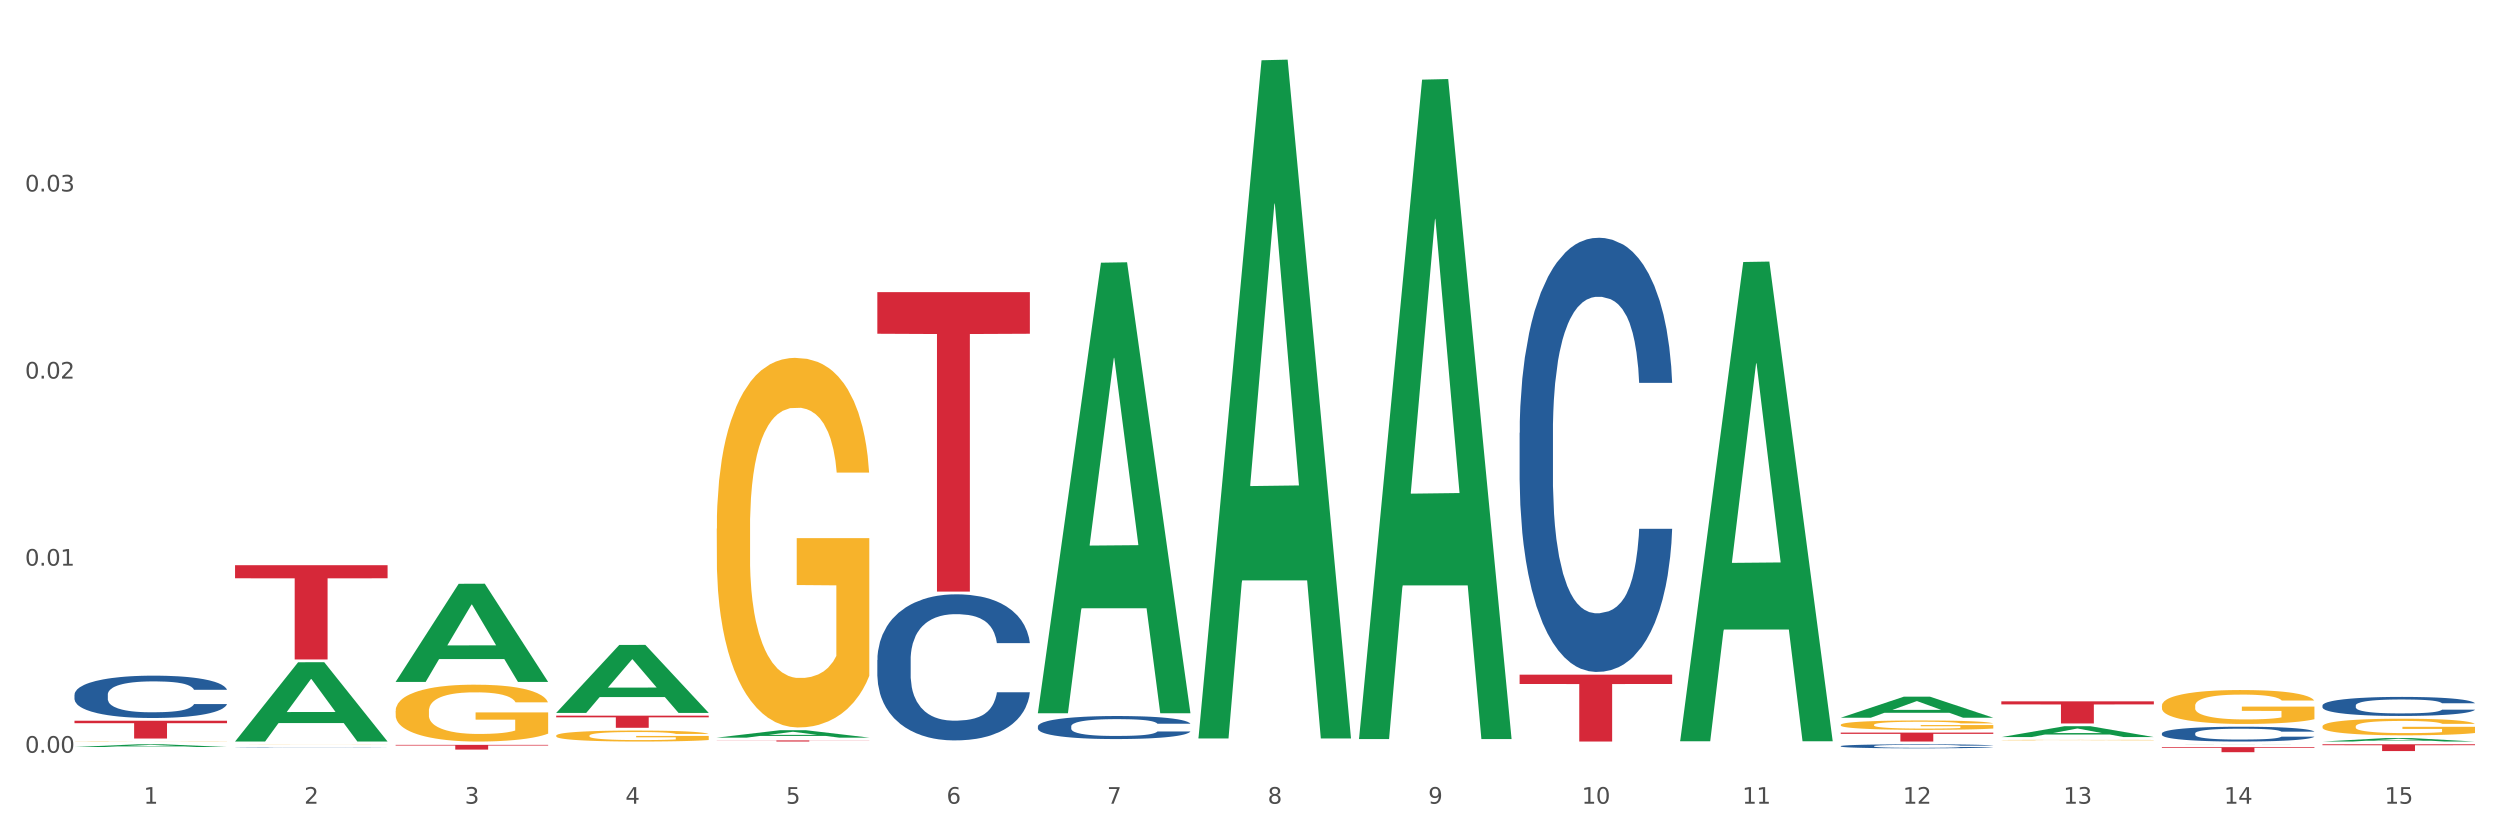
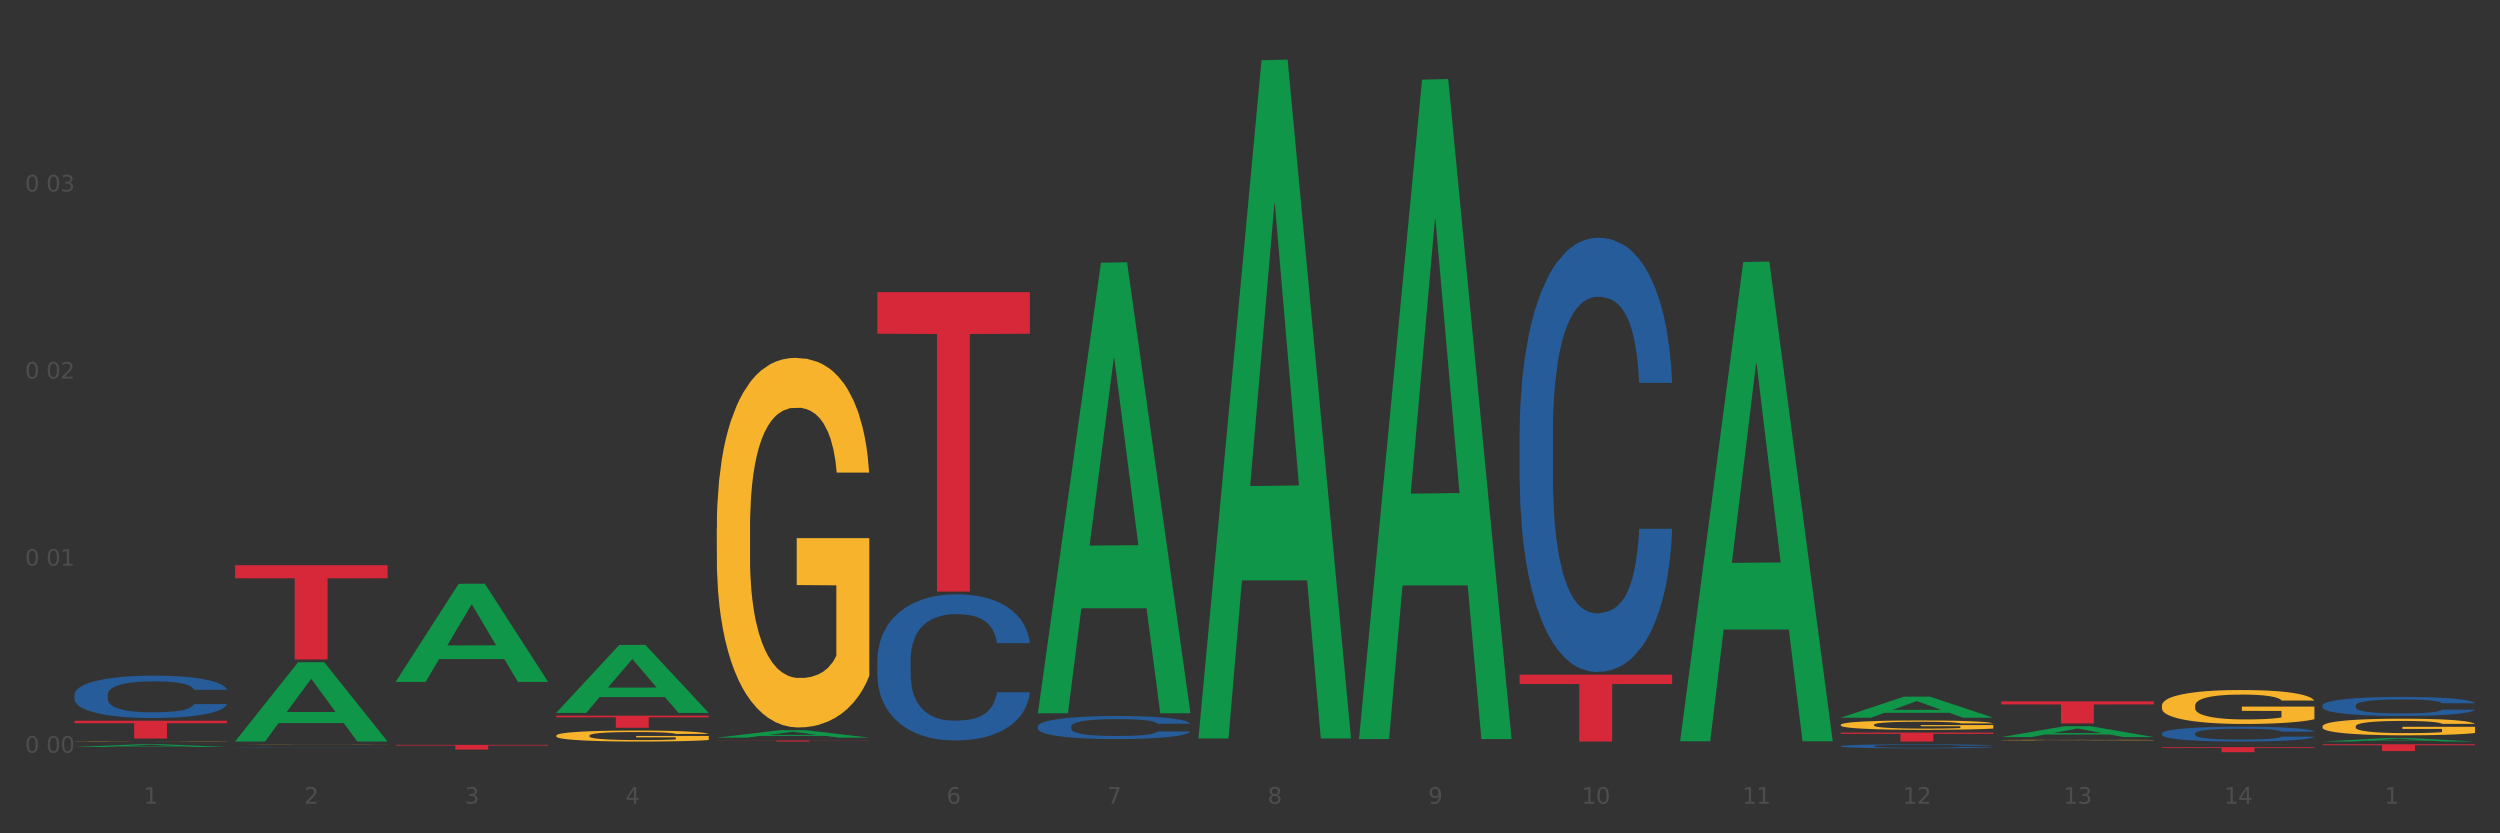
<svg xmlns="http://www.w3.org/2000/svg" xmlns:xlink="http://www.w3.org/1999/xlink" width="1080pt" height="360pt" viewBox="0 0 1080 360" version="1.1">
  <rect x="0" y="0" width="1080" height="360" fill="#333333" stroke="none" />
  <defs>
    <style type="text/css">*{stroke-linejoin: round; stroke-linecap: butt}</style>
  </defs>
  <g id="figure_1">
    <g id="patch_1">
-       <path d="M 0 360  L 1080 360  L 1080 0  L 0 0  z " style="fill: #ffffff; stroke: #ffffff; stroke-linejoin: miter" />
-     </g>
+       </g>
    <g id="axes_1">
      <g id="matplotlib.axis_1">
        <g id="xtick_1">
          <g id="text_1">
            <g style="fill: #4d4d4d" transform="translate(62.07 347.204) scale(0.096 -0.096)">
              <defs>
                <path id="DejaVuSans-31" d="M 794 531  L 1825 531  L 1825 4091  L 703 3866  L 703 4441  L 1819 4666  L 2450 4666  L 2450 531  L 3481 531  L 3481 0  L 794 0  L 794 531  z " transform="scale(0.016)" />
              </defs>
              <use xlink:href="#DejaVuSans-31" />
            </g>
          </g>
        </g>
        <g id="xtick_2">
          <g id="text_2">
            <g style="fill: #4d4d4d" transform="translate(131.436 347.204) scale(0.096 -0.096)">
              <defs>
                <path id="DejaVuSans-32" d="M 1228 531  L 3431 531  L 3431 0  L 469 0  L 469 531  Q 828 903 1448 1529  Q 2069 2156 2228 2338  Q 2531 2678 2651 2914  Q 2772 3150 2772 3378  Q 2772 3750 2511 3984  Q 2250 4219 1831 4219  Q 1534 4219 1204 4116  Q 875 4013 500 3803  L 500 4441  Q 881 4594 1212 4672  Q 1544 4750 1819 4750  Q 2544 4750 2975 4387  Q 3406 4025 3406 3419  Q 3406 3131 3298 2873  Q 3191 2616 2906 2266  Q 2828 2175 2409 1742  Q 1991 1309 1228 531  z " transform="scale(0.016)" />
              </defs>
              <use xlink:href="#DejaVuSans-32" />
            </g>
          </g>
        </g>
        <g id="xtick_3">
          <g id="text_3">
            <g style="fill: #4d4d4d" transform="translate(200.802 347.204) scale(0.096 -0.096)">
              <defs>
                <path id="DejaVuSans-33" d="M 2597 2516  Q 3050 2419 3304 2112  Q 3559 1806 3559 1356  Q 3559 666 3084 287  Q 2609 -91 1734 -91  Q 1441 -91 1130 -33  Q 819 25 488 141  L 488 750  Q 750 597 1062 519  Q 1375 441 1716 441  Q 2309 441 2620 675  Q 2931 909 2931 1356  Q 2931 1769 2642 2001  Q 2353 2234 1838 2234  L 1294 2234  L 1294 2753  L 1863 2753  Q 2328 2753 2575 2939  Q 2822 3125 2822 3475  Q 2822 3834 2567 4026  Q 2313 4219 1838 4219  Q 1578 4219 1281 4162  Q 984 4106 628 3988  L 628 4550  Q 988 4650 1302 4700  Q 1616 4750 1894 4750  Q 2613 4750 3031 4423  Q 3450 4097 3450 3541  Q 3450 3153 3228 2886  Q 3006 2619 2597 2516  z " transform="scale(0.016)" />
              </defs>
              <use xlink:href="#DejaVuSans-33" />
            </g>
          </g>
        </g>
        <g id="xtick_4">
          <g id="text_4">
            <g style="fill: #4d4d4d" transform="translate(270.169 347.204) scale(0.096 -0.096)">
              <defs>
                <path id="DejaVuSans-34" d="M 2419 4116  L 825 1625  L 2419 1625  L 2419 4116  z M 2253 4666  L 3047 4666  L 3047 1625  L 3713 1625  L 3713 1100  L 3047 1100  L 3047 0  L 2419 0  L 2419 1100  L 313 1100  L 313 1709  L 2253 4666  z " transform="scale(0.016)" />
              </defs>
              <use xlink:href="#DejaVuSans-34" />
            </g>
          </g>
        </g>
        <g id="xtick_5">
          <g id="text_5">
            <g style="fill: #4d4d4d" transform="translate(339.535 347.204) scale(0.096 -0.096)">
              <defs>
-                 <path id="DejaVuSans-35" d="M 691 4666  L 3169 4666  L 3169 4134  L 1269 4134  L 1269 2991  Q 1406 3038 1543 3061  Q 1681 3084 1819 3084  Q 2600 3084 3056 2656  Q 3513 2228 3513 1497  Q 3513 744 3044 326  Q 2575 -91 1722 -91  Q 1428 -91 1123 -41  Q 819 9 494 109  L 494 744  Q 775 591 1075 516  Q 1375 441 1709 441  Q 2250 441 2565 725  Q 2881 1009 2881 1497  Q 2881 1984 2565 2268  Q 2250 2553 1709 2553  Q 1456 2553 1204 2497  Q 953 2441 691 2322  L 691 4666  z " transform="scale(0.016)" />
-               </defs>
+                 </defs>
              <use xlink:href="#DejaVuSans-35" />
            </g>
          </g>
        </g>
        <g id="xtick_6">
          <g id="text_6">
            <g style="fill: #4d4d4d" transform="translate(408.901 347.204) scale(0.096 -0.096)">
              <defs>
                <path id="DejaVuSans-36" d="M 2113 2584  Q 1688 2584 1439 2293  Q 1191 2003 1191 1497  Q 1191 994 1439 701  Q 1688 409 2113 409  Q 2538 409 2786 701  Q 3034 994 3034 1497  Q 3034 2003 2786 2293  Q 2538 2584 2113 2584  z M 3366 4563  L 3366 3988  Q 3128 4100 2886 4159  Q 2644 4219 2406 4219  Q 1781 4219 1451 3797  Q 1122 3375 1075 2522  Q 1259 2794 1537 2939  Q 1816 3084 2150 3084  Q 2853 3084 3261 2657  Q 3669 2231 3669 1497  Q 3669 778 3244 343  Q 2819 -91 2113 -91  Q 1303 -91 875 529  Q 447 1150 447 2328  Q 447 3434 972 4092  Q 1497 4750 2381 4750  Q 2619 4750 2861 4703  Q 3103 4656 3366 4563  z " transform="scale(0.016)" />
              </defs>
              <use xlink:href="#DejaVuSans-36" />
            </g>
          </g>
        </g>
        <g id="xtick_7">
          <g id="text_7">
            <g style="fill: #4d4d4d" transform="translate(478.267 347.204) scale(0.096 -0.096)">
              <defs>
                <path id="DejaVuSans-37" d="M 525 4666  L 3525 4666  L 3525 4397  L 1831 0  L 1172 0  L 2766 4134  L 525 4134  L 525 4666  z " transform="scale(0.016)" />
              </defs>
              <use xlink:href="#DejaVuSans-37" />
            </g>
          </g>
        </g>
        <g id="xtick_8">
          <g id="text_8">
            <g style="fill: #4d4d4d" transform="translate(547.634 347.204) scale(0.096 -0.096)">
              <defs>
                <path id="DejaVuSans-38" d="M 2034 2216  Q 1584 2216 1326 1975  Q 1069 1734 1069 1313  Q 1069 891 1326 650  Q 1584 409 2034 409  Q 2484 409 2743 651  Q 3003 894 3003 1313  Q 3003 1734 2745 1975  Q 2488 2216 2034 2216  z M 1403 2484  Q 997 2584 770 2862  Q 544 3141 544 3541  Q 544 4100 942 4425  Q 1341 4750 2034 4750  Q 2731 4750 3128 4425  Q 3525 4100 3525 3541  Q 3525 3141 3298 2862  Q 3072 2584 2669 2484  Q 3125 2378 3379 2068  Q 3634 1759 3634 1313  Q 3634 634 3220 271  Q 2806 -91 2034 -91  Q 1263 -91 848 271  Q 434 634 434 1313  Q 434 1759 690 2068  Q 947 2378 1403 2484  z M 1172 3481  Q 1172 3119 1398 2916  Q 1625 2713 2034 2713  Q 2441 2713 2670 2916  Q 2900 3119 2900 3481  Q 2900 3844 2670 4047  Q 2441 4250 2034 4250  Q 1625 4250 1398 4047  Q 1172 3844 1172 3481  z " transform="scale(0.016)" />
              </defs>
              <use xlink:href="#DejaVuSans-38" />
            </g>
          </g>
        </g>
        <g id="xtick_9">
          <g id="text_9">
            <g style="fill: #4d4d4d" transform="translate(617 347.204) scale(0.096 -0.096)">
              <defs>
                <path id="DejaVuSans-39" d="M 703 97  L 703 672  Q 941 559 1184 500  Q 1428 441 1663 441  Q 2288 441 2617 861  Q 2947 1281 2994 2138  Q 2813 1869 2534 1725  Q 2256 1581 1919 1581  Q 1219 1581 811 2004  Q 403 2428 403 3163  Q 403 3881 828 4315  Q 1253 4750 1959 4750  Q 2769 4750 3195 4129  Q 3622 3509 3622 2328  Q 3622 1225 3098 567  Q 2575 -91 1691 -91  Q 1453 -91 1209 -44  Q 966 3 703 97  z M 1959 2075  Q 2384 2075 2632 2365  Q 2881 2656 2881 3163  Q 2881 3666 2632 3958  Q 2384 4250 1959 4250  Q 1534 4250 1286 3958  Q 1038 3666 1038 3163  Q 1038 2656 1286 2365  Q 1534 2075 1959 2075  z " transform="scale(0.016)" />
              </defs>
              <use xlink:href="#DejaVuSans-39" />
            </g>
          </g>
        </g>
        <g id="xtick_10">
          <g id="text_10">
            <g style="fill: #4d4d4d" transform="translate(683.312 347.204) scale(0.096 -0.096)">
              <defs>
                <path id="DejaVuSans-30" d="M 2034 4250  Q 1547 4250 1301 3770  Q 1056 3291 1056 2328  Q 1056 1369 1301 889  Q 1547 409 2034 409  Q 2525 409 2770 889  Q 3016 1369 3016 2328  Q 3016 3291 2770 3770  Q 2525 4250 2034 4250  z M 2034 4750  Q 2819 4750 3233 4129  Q 3647 3509 3647 2328  Q 3647 1150 3233 529  Q 2819 -91 2034 -91  Q 1250 -91 836 529  Q 422 1150 422 2328  Q 422 3509 836 4129  Q 1250 4750 2034 4750  z " transform="scale(0.016)" />
              </defs>
              <use xlink:href="#DejaVuSans-31" />
              <use xlink:href="#DejaVuSans-30" transform="translate(63.623 0)" />
            </g>
          </g>
        </g>
        <g id="xtick_11">
          <g id="text_11">
            <g style="fill: #4d4d4d" transform="translate(752.678 347.204) scale(0.096 -0.096)">
              <use xlink:href="#DejaVuSans-31" />
              <use xlink:href="#DejaVuSans-31" transform="translate(63.623 0)" />
            </g>
          </g>
        </g>
        <g id="xtick_12">
          <g id="text_12">
            <g style="fill: #4d4d4d" transform="translate(822.044 347.204) scale(0.096 -0.096)">
              <use xlink:href="#DejaVuSans-31" />
              <use xlink:href="#DejaVuSans-32" transform="translate(63.623 0)" />
            </g>
          </g>
        </g>
        <g id="xtick_13">
          <g id="text_13">
            <g style="fill: #4d4d4d" transform="translate(891.411 347.204) scale(0.096 -0.096)">
              <use xlink:href="#DejaVuSans-31" />
              <use xlink:href="#DejaVuSans-33" transform="translate(63.623 0)" />
            </g>
          </g>
        </g>
        <g id="xtick_14">
          <g id="text_14">
            <g style="fill: #4d4d4d" transform="translate(960.777 347.204) scale(0.096 -0.096)">
              <use xlink:href="#DejaVuSans-31" />
              <use xlink:href="#DejaVuSans-34" transform="translate(63.623 0)" />
            </g>
          </g>
        </g>
        <g id="xtick_15">
          <g id="text_15">
            <g style="fill: #4d4d4d" transform="translate(1030.143 347.204) scale(0.096 -0.096)">
              <use xlink:href="#DejaVuSans-31" />
              <use xlink:href="#DejaVuSans-35" transform="translate(63.623 0)" />
            </g>
          </g>
        </g>
        <g id="xtick_16" />
        <g id="xtick_17" />
        <g id="xtick_18" />
        <g id="xtick_19" />
        <g id="xtick_20" />
        <g id="xtick_21" />
        <g id="xtick_22" />
        <g id="xtick_23" />
        <g id="xtick_24" />
        <g id="xtick_25" />
        <g id="xtick_26" />
        <g id="xtick_27" />
        <g id="xtick_28" />
        <g id="xtick_29" />
      </g>
      <g id="matplotlib.axis_2">
        <g id="ytick_1">
          <g id="text_16">
            <g style="fill: #4d4d4d" transform="translate(10.8 325.181) scale(0.096 -0.096)">
              <defs>
-                 <path id="DejaVuSans-2e" d="M 684 794  L 1344 794  L 1344 0  L 684 0  L 684 794  z " transform="scale(0.016)" />
-               </defs>
+                 </defs>
              <use xlink:href="#DejaVuSans-30" />
              <use xlink:href="#DejaVuSans-2e" transform="translate(63.623 0)" />
              <use xlink:href="#DejaVuSans-30" transform="translate(95.41 0)" />
              <use xlink:href="#DejaVuSans-30" transform="translate(159.033 0)" />
            </g>
          </g>
        </g>
        <g id="ytick_2">
          <g id="text_17">
            <g style="fill: #4d4d4d" transform="translate(10.8 244.364) scale(0.096 -0.096)">
              <use xlink:href="#DejaVuSans-30" />
              <use xlink:href="#DejaVuSans-2e" transform="translate(63.623 0)" />
              <use xlink:href="#DejaVuSans-30" transform="translate(95.41 0)" />
              <use xlink:href="#DejaVuSans-31" transform="translate(159.033 0)" />
            </g>
          </g>
        </g>
        <g id="ytick_3">
          <g id="text_18">
            <g style="fill: #4d4d4d" transform="translate(10.8 163.546) scale(0.096 -0.096)">
              <use xlink:href="#DejaVuSans-30" />
              <use xlink:href="#DejaVuSans-2e" transform="translate(63.623 0)" />
              <use xlink:href="#DejaVuSans-30" transform="translate(95.41 0)" />
              <use xlink:href="#DejaVuSans-32" transform="translate(159.033 0)" />
            </g>
          </g>
        </g>
        <g id="ytick_4">
          <g id="text_19">
            <g style="fill: #4d4d4d" transform="translate(10.8 82.729) scale(0.096 -0.096)">
              <use xlink:href="#DejaVuSans-30" />
              <use xlink:href="#DejaVuSans-2e" transform="translate(63.623 0)" />
              <use xlink:href="#DejaVuSans-30" transform="translate(95.41 0)" />
              <use xlink:href="#DejaVuSans-33" transform="translate(159.033 0)" />
            </g>
          </g>
        </g>
        <g id="ytick_5" />
        <g id="ytick_6" />
        <g id="ytick_7" />
        <g id="ytick_8" />
      </g>
      <g id="PolyCollection_1">
        <path d="M 32.175 322.704  L 32.243 322.702  L 59.417 321.535  L 70.695 321.534  L 98.073 322.706  L 85.029 322.706  L 79.119 322.433  L 51.061 322.433  L 50.857 322.437  L 45.151 322.706  L 32.175 322.706  L 32.175 322.704  L 54.594 322.27  L 75.586 322.269  L 65.192 321.783  L 65.056 321.781  L 64.92 321.785  L 54.526 322.269  L 54.594 322.27  L 32.175 322.704  z " clip-path="url(#p7d4bbe88c7)" style="fill: #109648" />
        <path d="M 448.372 307.77  L 448.44 307.587  L 475.615 113.485  L 486.892 113.302  L 514.27 308.136  L 501.227 308.136  L 495.316 262.766  L 467.259 262.766  L 467.055 263.498  L 461.348 308.136  L 448.372 308.136  L 448.372 307.77  L 470.791 235.691  L 491.783 235.508  L 481.389 154.83  L 481.253 154.464  L 481.117 155.013  L 470.723 235.508  L 470.791 235.691  L 448.372 307.77  z " clip-path="url(#p7d4bbe88c7)" style="fill: #109648" />
        <path d="M 517.739 318.479  L 517.806 318.204  L 544.981 26.035  L 556.258 25.759  L 583.636 319.03  L 570.593 319.03  L 564.682 250.738  L 536.625 250.738  L 536.421 251.839  L 530.714 319.03  L 517.739 319.03  L 517.739 318.479  L 540.157 209.983  L 561.15 209.707  L 550.755 88.269  L 550.62 87.718  L 550.484 88.544  L 540.089 209.707  L 540.157 209.983  L 517.739 318.479  z " clip-path="url(#p7d4bbe88c7)" style="fill: #109648" />
        <path d="M 933.936 321.586  L 934.004 321.586  L 961.178 321.534  L 972.456 321.534  L 999.834 321.586  L 986.79 321.586  L 980.88 321.574  L 952.822 321.574  L 952.618 321.574  L 946.912 321.586  L 933.936 321.586  L 933.936 321.586  L 956.355 321.566  L 977.347 321.566  L 966.953 321.545  L 966.817 321.545  L 966.681 321.545  L 956.287 321.566  L 956.355 321.566  L 933.936 321.586  z " clip-path="url(#p7d4bbe88c7)" style="fill: #109648" />
        <path d="M 587.105 318.747  L 587.173 318.479  L 614.347 34.407  L 625.624 34.14  L 653.003 319.282  L 639.959 319.282  L 634.049 252.883  L 605.991 252.883  L 605.787 253.954  L 600.081 319.282  L 587.105 319.282  L 587.105 318.747  L 609.524 213.257  L 630.516 212.99  L 620.122 94.916  L 619.986 94.381  L 619.85 95.184  L 609.456 212.99  L 609.524 213.257  L 587.105 318.747  z " clip-path="url(#p7d4bbe88c7)" style="fill: #109648" />
        <path d="M 864.57 318.417  L 864.638 318.412  L 891.812 313.727  L 903.089 313.722  L 930.468 318.425  L 917.424 318.425  L 911.513 317.33  L 883.456 317.33  L 883.252 317.348  L 877.545 318.425  L 864.57 318.425  L 864.57 318.417  L 886.989 316.677  L 907.981 316.672  L 897.587 314.725  L 897.451 314.716  L 897.315 314.729  L 886.921 316.672  L 886.989 316.677  L 864.57 318.417  z " clip-path="url(#p7d4bbe88c7)" style="fill: #109648" />
        <path d="M 795.203 310.048  L 795.271 310.039  L 822.446 300.963  L 833.723 300.954  L 861.101 310.065  L 848.058 310.065  L 842.147 307.943  L 814.09 307.943  L 813.886 307.977  L 808.179 310.065  L 795.203 310.065  L 795.203 310.048  L 817.622 306.677  L 838.615 306.668  L 828.22 302.896  L 828.084 302.879  L 827.949 302.904  L 817.554 306.668  L 817.622 306.677  L 795.203 310.048  z " clip-path="url(#p7d4bbe88c7)" style="fill: #109648" />
        <path d="M 725.837 319.829  L 725.905 319.634  L 753.08 113.187  L 764.357 112.993  L 791.735 320.218  L 778.691 320.218  L 772.781 271.962  L 744.723 271.962  L 744.52 272.741  L 738.813 320.218  L 725.837 320.218  L 725.837 319.829  L 748.256 243.165  L 769.248 242.97  L 758.854 157.162  L 758.718 156.773  L 758.582 157.356  L 748.188 242.97  L 748.256 243.165  L 725.837 319.829  z " clip-path="url(#p7d4bbe88c7)" style="fill: #109648" />
        <path d="M 309.64 318.653  L 309.708 318.65  L 336.882 315.456  L 348.16 315.453  L 375.538 318.659  L 362.494 318.659  L 356.584 317.912  L 328.526 317.912  L 328.322 317.924  L 322.616 318.659  L 309.64 318.659  L 309.64 318.653  L 332.059 317.467  L 353.051 317.464  L 342.657 316.136  L 342.521 316.13  L 342.385 316.139  L 331.991 317.464  L 332.059 317.467  L 309.64 318.653  z " clip-path="url(#p7d4bbe88c7)" style="fill: #109648" />
        <path d="M 795.203 313.118  L 795.281 313.115  L 795.281 312.982  L 795.437 312.867  L 796.215 312.59  L 797.382 312.361  L 798.238 312.239  L 799.094 312.139  L 800.105 312.039  L 801.35 311.935  L 803.606 311.784  L 805.006 311.706  L 806.718 311.625  L 809.83 311.507  L 812.086 311.44  L 814.42 311.385  L 818.233 311.318  L 820.722 311.288  L 823.368 311.266  L 826.557 311.251  L 828.969 311.248  L 834.26 311.259  L 838.772 311.292  L 840.951 311.318  L 843.752 311.362  L 845.23 311.392  L 847.642 311.451  L 850.131 311.529  L 851.843 311.595  L 854.41 311.721  L 856.355 311.847  L 858.145 312.002  L 859.078 312.109  L 859.779 312.209  L 860.401 312.324  L 861.024 312.505  L 847.019 312.505  L 846.475 312.375  L 845.619 312.253  L 844.374 312.135  L 843.285 312.061  L 841.418 311.969  L 839.706 311.91  L 837.916 311.865  L 835.738 311.828  L 834.026 311.81  L 831.615 311.795  L 826.869 311.799  L 823.679 311.828  L 821.5 311.865  L 820.1 311.898  L 818.855 311.935  L 817.455 311.987  L 815.821 312.065  L 814.654 312.135  L 813.487 312.224  L 812.553 312.312  L 811.697 312.416  L 810.997 312.527  L 810.453 312.642  L 809.986 312.782  L 809.597 313.015  L 809.597 313.521  L 809.752 313.636  L 810.141 313.788  L 810.608 313.902  L 811.386 314.039  L 812.086 314.131  L 813.409 314.264  L 814.887 314.375  L 816.054 314.446  L 817.221 314.505  L 819.244 314.586  L 821.5 314.653  L 823.445 314.693  L 826.091 314.73  L 827.88 314.745  L 829.436 314.752  L 833.248 314.752  L 835.971 314.741  L 839.006 314.716  L 841.34 314.682  L 843.285 314.642  L 845.463 314.575  L 846.864 314.512  L 846.864 313.74  L 829.747 313.736  L 829.747 313.222  L 861.101 313.222  L 861.101 314.73  L 859.779 314.808  L 858.3 314.878  L 856.744 314.941  L 854.41 315.019  L 851.61 315.093  L 849.12 315.144  L 846.475 315.189  L 843.363 315.229  L 839.317 315.266  L 836.827 315.281  L 833.715 315.292  L 830.059 315.296  L 826.869 315.289  L 823.757 315.27  L 820.489 315.237  L 817.299 315.189  L 814.887 315.141  L 812.475 315.082  L 809.908 315.004  L 807.885 314.93  L 806.329 314.863  L 804.617 314.778  L 802.75 314.667  L 801.35 314.568  L 800.105 314.464  L 798.782 314.331  L 797.849 314.216  L 796.915 314.072  L 796.37 313.965  L 795.748 313.799  L 795.281 313.566  L 795.203 313.118  z " clip-path="url(#p7d4bbe88c7)" style="fill: #f7b32b" />
        <path d="M 309.64 228.377  L 309.718 228.232  L 309.718 222.982  L 309.873 218.461  L 310.651 207.524  L 311.818 198.483  L 312.674 193.671  L 313.53 189.733  L 314.541 185.796  L 315.786 181.713  L 318.042 175.734  L 319.443 172.672  L 321.155 169.463  L 324.267 164.797  L 326.523 162.172  L 328.857 159.985  L 332.669 157.36  L 335.159 156.193  L 337.804 155.318  L 340.994 154.735  L 343.406 154.589  L 348.696 155.026  L 353.209 156.339  L 355.387 157.36  L 358.188 159.11  L 359.666 160.276  L 362.078 162.609  L 364.568 165.672  L 366.279 168.297  L 368.847 173.255  L 370.792 178.213  L 372.581 184.338  L 373.515 188.567  L 374.215 192.504  L 374.838 197.025  L 375.46 204.17  L 361.456 204.17  L 360.911 199.066  L 360.055 194.254  L 358.81 189.587  L 357.721 186.671  L 355.854 183.025  L 354.142 180.692  L 352.353 178.942  L 350.174 177.484  L 348.463 176.755  L 346.051 176.171  L 341.305 176.317  L 338.115 177.484  L 335.937 178.942  L 334.536 180.255  L 333.292 181.713  L 331.891 183.754  L 330.257 186.817  L 329.09 189.587  L 327.923 193.087  L 326.99 196.587  L 326.134 200.67  L 325.434 205.045  L 324.889 209.566  L 324.422 215.107  L 324.033 224.294  L 324.033 244.273  L 324.189 248.793  L 324.578 254.772  L 325.045 259.293  L 325.823 264.688  L 326.523 268.334  L 327.845 273.584  L 329.324 277.959  L 330.491 280.729  L 331.658 283.063  L 333.681 286.271  L 335.937 288.896  L 337.882 290.5  L 340.527 291.958  L 342.317 292.541  L 343.873 292.833  L 347.685 292.833  L 350.408 292.396  L 353.442 291.375  L 355.776 290.062  L 357.721 288.458  L 359.9 285.833  L 361.3 283.354  L 361.3 252.876  L 344.184 252.731  L 344.184 232.461  L 375.538 232.461  L 375.538 291.958  L 374.215 295.02  L 372.737 297.791  L 371.181 300.27  L 368.847 303.333  L 366.046 306.249  L 363.556 308.291  L 360.911 310.041  L 357.799 311.645  L 353.753 313.103  L 351.264 313.686  L 348.152 314.124  L 344.495 314.27  L 341.305 313.978  L 338.193 313.249  L 334.925 311.936  L 331.736 310.041  L 329.324 308.145  L 326.912 305.812  L 324.344 302.749  L 322.322 299.833  L 320.766 297.208  L 319.054 293.854  L 317.187 289.479  L 315.786 285.542  L 314.541 281.459  L 313.219 276.209  L 312.285 271.688  L 311.352 266.001  L 310.807 261.772  L 310.184 255.21  L 309.718 246.023  L 309.64 228.377  z " clip-path="url(#p7d4bbe88c7)" style="fill: #f7b32b" />
        <path d="M 864.57 319.716  L 864.647 319.716  L 864.647 319.708  L 864.803 319.701  L 865.581 319.686  L 866.748 319.672  L 867.604 319.665  L 868.46 319.66  L 869.471 319.654  L 870.716 319.648  L 872.972 319.639  L 874.373 319.635  L 876.084 319.63  L 879.196 319.623  L 881.453 319.62  L 883.787 319.616  L 887.599 319.613  L 890.089 319.611  L 892.734 319.61  L 895.924 319.609  L 898.336 319.608  L 903.626 319.609  L 908.139 319.611  L 910.317 319.613  L 913.118 319.615  L 914.596 319.617  L 917.008 319.62  L 919.498 319.625  L 921.209 319.628  L 923.777 319.636  L 925.722 319.643  L 927.511 319.652  L 928.445 319.658  L 929.145 319.664  L 929.767 319.67  L 930.39 319.681  L 916.385 319.681  L 915.841 319.673  L 914.985 319.666  L 913.74 319.659  L 912.651 319.655  L 910.784 319.65  L 909.072 319.646  L 907.283 319.644  L 905.104 319.642  L 903.393 319.641  L 900.981 319.64  L 896.235 319.64  L 893.045 319.642  L 890.867 319.644  L 889.466 319.646  L 888.221 319.648  L 886.821 319.651  L 885.187 319.655  L 884.02 319.659  L 882.853 319.665  L 881.919 319.67  L 881.064 319.676  L 880.363 319.682  L 879.819 319.689  L 879.352 319.697  L 878.963 319.71  L 878.963 319.739  L 879.119 319.746  L 879.508 319.754  L 879.974 319.761  L 880.752 319.769  L 881.453 319.774  L 882.775 319.782  L 884.253 319.788  L 885.42 319.792  L 886.587 319.795  L 888.61 319.8  L 890.867 319.804  L 892.812 319.806  L 895.457 319.808  L 897.246 319.809  L 898.802 319.81  L 902.615 319.81  L 905.338 319.809  L 908.372 319.808  L 910.706 319.806  L 912.651 319.803  L 914.829 319.8  L 916.23 319.796  L 916.23 319.752  L 899.114 319.751  L 899.114 319.722  L 930.468 319.722  L 930.468 319.808  L 929.145 319.813  L 927.667 319.817  L 926.111 319.821  L 923.777 319.825  L 920.976 319.829  L 918.486 319.832  L 915.841 319.835  L 912.729 319.837  L 908.683 319.839  L 906.193 319.84  L 903.081 319.841  L 899.425 319.841  L 896.235 319.841  L 893.123 319.839  L 889.855 319.838  L 886.665 319.835  L 884.253 319.832  L 881.842 319.829  L 879.274 319.824  L 877.251 319.82  L 875.695 319.816  L 873.984 319.811  L 872.116 319.805  L 870.716 319.799  L 869.471 319.793  L 868.149 319.786  L 867.215 319.779  L 866.281 319.771  L 865.737 319.765  L 865.114 319.755  L 864.647 319.742  L 864.57 319.716  z " clip-path="url(#p7d4bbe88c7)" style="fill: #f7b32b" />
        <path d="M 933.936 304.866  L 934.014 304.853  L 934.014 304.371  L 934.169 303.956  L 934.947 302.952  L 936.114 302.122  L 936.97 301.68  L 937.826 301.319  L 938.837 300.957  L 940.082 300.582  L 942.338 300.033  L 943.739 299.752  L 945.45 299.458  L 948.563 299.029  L 950.819 298.788  L 953.153 298.588  L 956.965 298.347  L 959.455 298.239  L 962.1 298.159  L 965.29 298.106  L 967.702 298.092  L 972.992 298.132  L 977.505 298.253  L 979.683 298.347  L 982.484 298.507  L 983.962 298.614  L 986.374 298.829  L 988.864 299.11  L 990.575 299.351  L 993.143 299.806  L 995.088 300.261  L 996.877 300.823  L 997.811 301.212  L 998.511 301.573  L 999.134 301.988  L 999.756 302.644  L 985.752 302.644  L 985.207 302.175  L 984.351 301.734  L 983.106 301.305  L 982.017 301.038  L 980.15 300.703  L 978.438 300.489  L 976.649 300.328  L 974.47 300.194  L 972.759 300.127  L 970.347 300.074  L 965.601 300.087  L 962.411 300.194  L 960.233 300.328  L 958.832 300.448  L 957.588 300.582  L 956.187 300.77  L 954.553 301.051  L 953.386 301.305  L 952.219 301.627  L 951.286 301.948  L 950.43 302.323  L 949.73 302.724  L 949.185 303.139  L 948.718 303.648  L 948.329 304.492  L 948.329 306.326  L 948.485 306.741  L 948.874 307.29  L 949.341 307.705  L 950.119 308.2  L 950.819 308.535  L 952.141 309.017  L 953.62 309.418  L 954.787 309.673  L 955.954 309.887  L 957.977 310.181  L 960.233 310.422  L 962.178 310.57  L 964.823 310.704  L 966.613 310.757  L 968.169 310.784  L 971.981 310.784  L 974.704 310.744  L 977.738 310.65  L 980.072 310.53  L 982.017 310.382  L 984.196 310.141  L 985.596 309.914  L 985.596 307.116  L 968.48 307.102  L 968.48 305.241  L 999.834 305.241  L 999.834 310.704  L 998.511 310.985  L 997.033 311.239  L 995.477 311.467  L 993.143 311.748  L 990.342 312.016  L 987.852 312.203  L 985.207 312.364  L 982.095 312.511  L 978.049 312.645  L 975.56 312.698  L 972.448 312.739  L 968.791 312.752  L 965.601 312.725  L 962.489 312.658  L 959.221 312.538  L 956.032 312.364  L 953.62 312.19  L 951.208 311.975  L 948.64 311.694  L 946.618 311.427  L 945.061 311.186  L 943.35 310.878  L 941.483 310.476  L 940.082 310.115  L 938.837 309.74  L 937.515 309.258  L 936.581 308.843  L 935.648 308.321  L 935.103 307.932  L 934.48 307.33  L 934.014 306.486  L 933.936 304.866  z " clip-path="url(#p7d4bbe88c7)" style="fill: #f7b32b" />
        <path d="M 240.274 317.794  L 240.351 317.789  L 240.351 317.633  L 240.507 317.499  L 241.285 317.173  L 242.452 316.904  L 243.308 316.761  L 244.164 316.643  L 245.175 316.526  L 246.42 316.405  L 248.676 316.227  L 250.077 316.136  L 251.788 316.04  L 254.9 315.901  L 257.157 315.823  L 259.491 315.758  L 263.303 315.68  L 265.793 315.645  L 268.438 315.619  L 271.628 315.602  L 274.04 315.597  L 279.33 315.61  L 283.843 315.649  L 286.021 315.68  L 288.822 315.732  L 290.3 315.767  L 292.712 315.836  L 295.202 315.927  L 296.913 316.005  L 299.481 316.153  L 301.426 316.301  L 303.215 316.483  L 304.149 316.609  L 304.849 316.726  L 305.471 316.86  L 306.094 317.073  L 292.089 317.073  L 291.545 316.921  L 290.689 316.778  L 289.444 316.639  L 288.355 316.552  L 286.488 316.444  L 284.776 316.374  L 282.987 316.322  L 280.808 316.279  L 279.097 316.257  L 276.685 316.24  L 271.939 316.244  L 268.749 316.279  L 266.571 316.322  L 265.17 316.361  L 263.925 316.405  L 262.525 316.465  L 260.891 316.557  L 259.724 316.639  L 258.557 316.743  L 257.623 316.847  L 256.768 316.969  L 256.067 317.099  L 255.523 317.234  L 255.056 317.399  L 254.667 317.672  L 254.667 318.267  L 254.823 318.401  L 255.212 318.579  L 255.678 318.714  L 256.456 318.875  L 257.157 318.983  L 258.479 319.139  L 259.957 319.27  L 261.124 319.352  L 262.291 319.422  L 264.314 319.517  L 266.571 319.595  L 268.516 319.643  L 271.161 319.686  L 272.95 319.704  L 274.506 319.712  L 278.319 319.712  L 281.042 319.699  L 284.076 319.669  L 286.41 319.63  L 288.355 319.582  L 290.533 319.504  L 291.934 319.43  L 291.934 318.523  L 274.818 318.519  L 274.818 317.915  L 306.172 317.915  L 306.172 319.686  L 304.849 319.777  L 303.371 319.86  L 301.815 319.934  L 299.481 320.025  L 296.68 320.112  L 294.19 320.172  L 291.545 320.225  L 288.433 320.272  L 284.387 320.316  L 281.897 320.333  L 278.785 320.346  L 275.129 320.35  L 271.939 320.342  L 268.827 320.32  L 265.559 320.281  L 262.369 320.225  L 259.957 320.168  L 257.546 320.099  L 254.978 320.008  L 252.955 319.921  L 251.399 319.843  L 249.688 319.743  L 247.82 319.613  L 246.42 319.495  L 245.175 319.374  L 243.853 319.218  L 242.919 319.083  L 241.985 318.914  L 241.441 318.788  L 240.818 318.592  L 240.351 318.319  L 240.274 317.794  z " clip-path="url(#p7d4bbe88c7)" style="fill: #f7b32b" />
        <path d="M 170.907 294.518  L 170.975 294.478  L 198.15 252.196  L 209.427 252.156  L 236.805 294.597  L 223.762 294.597  L 217.851 284.714  L 189.794 284.714  L 189.59 284.874  L 183.883 294.597  L 170.907 294.597  L 170.907 294.518  L 193.326 278.816  L 214.319 278.776  L 203.924 261.202  L 203.788 261.122  L 203.653 261.242  L 193.258 278.776  L 193.326 278.816  L 170.907 294.518  z " clip-path="url(#p7d4bbe88c7)" style="fill: #109648" />
        <path d="M 1003.302 320.348  L 1003.37 320.346  L 1030.544 318.845  L 1041.822 318.843  L 1069.2 320.35  L 1056.156 320.35  L 1050.246 320  L 1022.188 320  L 1021.984 320.005  L 1016.278 320.35  L 1003.302 320.35  L 1003.302 320.348  L 1025.721 319.79  L 1046.713 319.789  L 1036.319 319.165  L 1036.183 319.162  L 1036.047 319.166  L 1025.653 319.789  L 1025.721 319.79  L 1003.302 320.348  z " clip-path="url(#p7d4bbe88c7)" style="fill: #109648" />
        <path d="M 32.175 311.362  L 98.073 311.362  L 98.073 312.429  L 72.151 312.436  L 72.151 319.035  L 57.941 319.035  L 57.941 312.436  L 32.175 312.429  L 32.175 311.37  L 32.175 311.362  z " clip-path="url(#p7d4bbe88c7)" style="fill: #d62839" />
        <path d="M 101.541 244.155  L 167.439 244.155  L 167.439 249.815  L 141.517 249.853  L 141.517 284.879  L 127.307 284.879  L 127.307 249.853  L 101.541 249.815  L 101.541 244.194  L 101.541 244.155  z " clip-path="url(#p7d4bbe88c7)" style="fill: #d62839" />
        <path d="M 240.274 309.162  L 306.172 309.162  L 306.172 309.892  L 280.25 309.897  L 280.25 314.414  L 266.039 314.414  L 266.039 309.897  L 240.274 309.892  L 240.274 309.167  L 240.274 309.162  z " clip-path="url(#p7d4bbe88c7)" style="fill: #d62839" />
        <path d="M 170.907 321.788  L 236.805 321.788  L 236.805 322.071  L 210.883 322.073  L 210.883 323.824  L 196.673 323.824  L 196.673 322.073  L 170.907 322.071  L 170.907 321.79  L 170.907 321.788  z " clip-path="url(#p7d4bbe88c7)" style="fill: #d62839" />
        <path d="M 379.006 126.204  L 444.904 126.204  L 444.904 144.18  L 418.982 144.301  L 418.982 255.558  L 404.772 255.558  L 404.772 144.301  L 379.006 144.18  L 379.006 126.325  L 379.006 126.204  z " clip-path="url(#p7d4bbe88c7)" style="fill: #d62839" />
        <path d="M 240.274 307.924  L 240.342 307.896  L 267.516 278.618  L 278.793 278.59  L 306.172 307.979  L 293.128 307.979  L 287.217 301.136  L 259.16 301.136  L 258.956 301.246  L 253.249 307.979  L 240.274 307.979  L 240.274 307.924  L 262.693 297.052  L 283.685 297.024  L 273.291 284.855  L 273.155 284.799  L 273.019 284.882  L 262.625 297.024  L 262.693 297.052  L 240.274 307.924  z " clip-path="url(#p7d4bbe88c7)" style="fill: #109648" />
        <path d="M 309.64 319.842  L 375.538 319.842  L 375.538 319.912  L 349.616 319.913  L 349.616 320.35  L 335.406 320.35  L 335.406 319.913  L 309.64 319.912  L 309.64 319.842  L 309.64 319.842  z " clip-path="url(#p7d4bbe88c7)" style="fill: #d62839" />
        <path d="M 32.175 300.102  L 32.253 300.086  L 32.253 299.618  L 32.487 298.983  L 33.343 297.813  L 34.434 296.927  L 36.303 295.891  L 37.316 295.456  L 38.64 294.972  L 41.366 294.186  L 44.482 293.518  L 46.663 293.15  L 48.299 292.916  L 51.96 292.498  L 54.063 292.315  L 56.244 292.164  L 58.114 292.064  L 61.229 291.947  L 63.722 291.897  L 66.604 291.88  L 69.019 291.897  L 72.212 291.964  L 76.886 292.164  L 78.677 292.281  L 81.092 292.482  L 83.585 292.749  L 85.61 293.017  L 87.947 293.401  L 90.361 293.902  L 92.698 294.537  L 94.334 295.122  L 95.658 295.741  L 96.827 296.493  L 97.683 297.311  L 98.073 297.997  L 83.818 297.997  L 83.429 297.378  L 82.65 296.71  L 81.871 296.259  L 81.014 295.891  L 79.69 295.473  L 78.522 295.206  L 76.574 294.888  L 74.783 294.688  L 73.303 294.571  L 71.511 294.47  L 67.694 294.37  L 64.968 294.37  L 63.255 294.404  L 61.151 294.487  L 59.36 294.604  L 57.257 294.805  L 55.621 295.022  L 53.985 295.306  L 53.05 295.507  L 51.648 295.874  L 50.714 296.175  L 49.467 296.693  L 48.766 297.061  L 47.52 298.013  L 46.975 298.715  L 46.741 299.2  L 46.585 299.735  L 46.585 302.342  L 47.053 303.511  L 47.442 304.013  L 48.065 304.581  L 49.234 305.316  L 50.947 306.035  L 52.739 306.553  L 54.219 306.87  L 55.621 307.104  L 57.023 307.288  L 58.737 307.455  L 60.139 307.556  L 62.242 307.656  L 64.734 307.706  L 66.682 307.706  L 70.654 307.622  L 72.446 307.539  L 74.16 307.422  L 76.029 307.238  L 77.509 307.038  L 78.366 306.887  L 79.768 306.57  L 80.858 306.235  L 81.793 305.851  L 82.416 305.517  L 83.117 305.015  L 83.663 304.447  L 83.818 304.146  L 98.073 304.146  L 97.761 304.748  L 97.216 305.333  L 96.126 306.118  L 95.269 306.57  L 93.945 307.121  L 92.542 307.589  L 90.595 308.107  L 88.804 308.491  L 86.934 308.826  L 84.909 309.127  L 81.248 309.544  L 79.924 309.661  L 77.12 309.862  L 74.939 309.979  L 71.745 310.096  L 68.473 310.163  L 65.046 310.179  L 62.008 310.146  L 58.659 310.046  L 56.556 309.945  L 54.219 309.795  L 51.493 309.561  L 48.922 309.277  L 46.507 308.943  L 44.248 308.558  L 42.145 308.124  L 39.419 307.405  L 37.394 306.703  L 35.914 306.052  L 34.901 305.5  L 33.889 304.798  L 33.343 304.314  L 32.487 303.144  L 32.175 302.058  L 32.175 300.102  z " clip-path="url(#p7d4bbe88c7)" style="fill: #255c99" />
        <path d="M 1003.302 321.534  L 1069.2 321.534  L 1069.2 321.94  L 1043.278 321.943  L 1043.278 324.458  L 1029.068 324.458  L 1029.068 321.943  L 1003.302 321.94  L 1003.302 321.536  L 1003.302 321.534  z " clip-path="url(#p7d4bbe88c7)" style="fill: #d62839" />
        <path d="M 656.471 291.468  L 722.369 291.468  L 722.369 295.482  L 696.447 295.509  L 696.447 320.35  L 682.237 320.35  L 682.237 295.509  L 656.471 295.482  L 656.471 291.495  L 656.471 291.468  z " clip-path="url(#p7d4bbe88c7)" style="fill: #d62839" />
        <path d="M 933.936 322.769  L 999.834 322.769  L 999.834 323.072  L 973.912 323.074  L 973.912 324.95  L 959.702 324.95  L 959.702 323.074  L 933.936 323.072  L 933.936 322.771  L 933.936 322.769  z " clip-path="url(#p7d4bbe88c7)" style="fill: #d62839" />
        <path d="M 795.203 316.479  L 861.101 316.479  L 861.101 317.017  L 835.179 317.021  L 835.179 320.35  L 820.969 320.35  L 820.969 317.021  L 795.203 317.017  L 795.203 316.483  L 795.203 316.479  z " clip-path="url(#p7d4bbe88c7)" style="fill: #d62839" />
        <path d="M 864.57 302.98  L 930.468 302.98  L 930.468 304.309  L 904.546 304.318  L 904.546 312.539  L 890.335 312.539  L 890.335 304.318  L 864.57 304.309  L 864.57 302.989  L 864.57 302.98  z " clip-path="url(#p7d4bbe88c7)" style="fill: #d62839" />
        <path d="M 933.936 316.818  L 934.014 316.812  L 934.014 316.648  L 934.247 316.425  L 935.104 316.015  L 936.195 315.704  L 938.064 315.341  L 939.077 315.189  L 940.401 315.019  L 943.127 314.744  L 946.243 314.509  L 948.424 314.38  L 950.06 314.298  L 953.721 314.152  L 955.824 314.087  L 958.005 314.035  L 959.874 314  L 962.99 313.958  L 965.483 313.941  L 968.365 313.935  L 970.779 313.941  L 973.973 313.964  L 978.647 314.035  L 980.438 314.076  L 982.853 314.146  L 985.346 314.24  L 987.371 314.333  L 989.708 314.468  L 992.122 314.644  L 994.459 314.867  L 996.095 315.072  L 997.419 315.288  L 998.587 315.552  L 999.444 315.839  L 999.834 316.079  L 985.579 316.079  L 985.19 315.863  L 984.411 315.628  L 983.632 315.47  L 982.775 315.341  L 981.451 315.195  L 980.283 315.101  L 978.335 314.99  L 976.544 314.919  L 975.064 314.878  L 973.272 314.843  L 969.455 314.808  L 966.729 314.808  L 965.015 314.82  L 962.912 314.849  L 961.121 314.89  L 959.018 314.96  L 957.382 315.037  L 955.746 315.136  L 954.811 315.206  L 953.409 315.335  L 952.475 315.441  L 951.228 315.622  L 950.527 315.751  L 949.281 316.085  L 948.736 316.331  L 948.502 316.501  L 948.346 316.689  L 948.346 317.603  L 948.814 318.013  L 949.203 318.189  L 949.826 318.388  L 950.995 318.646  L 952.708 318.897  L 954.5 319.079  L 955.98 319.19  L 957.382 319.272  L 958.784 319.337  L 960.498 319.395  L 961.9 319.431  L 964.003 319.466  L 966.495 319.483  L 968.443 319.483  L 972.415 319.454  L 974.207 319.425  L 975.92 319.384  L 977.79 319.319  L 979.27 319.249  L 980.127 319.196  L 981.529 319.085  L 982.619 318.968  L 983.554 318.833  L 984.177 318.716  L 984.878 318.54  L 985.423 318.341  L 985.579 318.235  L 999.834 318.235  L 999.522 318.446  L 998.977 318.651  L 997.886 318.927  L 997.03 319.085  L 995.705 319.278  L 994.303 319.442  L 992.356 319.624  L 990.564 319.759  L 988.695 319.876  L 986.67 319.981  L 983.009 320.128  L 981.685 320.169  L 978.88 320.239  L 976.699 320.28  L 973.506 320.321  L 970.234 320.345  L 966.807 320.35  L 963.769 320.339  L 960.42 320.304  L 958.317 320.268  L 955.98 320.216  L 953.253 320.134  L 950.683 320.034  L 948.268 319.917  L 946.009 319.782  L 943.906 319.63  L 941.18 319.378  L 939.155 319.132  L 937.675 318.903  L 936.662 318.71  L 935.65 318.464  L 935.104 318.294  L 934.247 317.884  L 933.936 317.503  L 933.936 316.818  z " clip-path="url(#p7d4bbe88c7)" style="fill: #255c99" />
        <path d="M 795.203 322.317  L 795.281 322.316  L 795.281 322.271  L 795.515 322.211  L 796.372 322.099  L 797.462 322.015  L 799.332 321.916  L 800.344 321.875  L 801.669 321.828  L 804.395 321.753  L 807.511 321.69  L 809.692 321.655  L 811.327 321.632  L 814.988 321.593  L 817.092 321.575  L 819.273 321.561  L 821.142 321.551  L 824.258 321.54  L 826.75 321.535  L 829.632 321.534  L 832.047 321.535  L 835.241 321.542  L 839.914 321.561  L 841.706 321.572  L 844.121 321.591  L 846.613 321.616  L 848.638 321.642  L 850.975 321.679  L 853.39 321.726  L 855.727 321.787  L 857.362 321.843  L 858.687 321.902  L 859.855 321.973  L 860.712 322.051  L 861.101 322.117  L 846.847 322.117  L 846.457 322.058  L 845.678 321.994  L 844.899 321.951  L 844.043 321.916  L 842.718 321.876  L 841.55 321.851  L 839.603 321.82  L 837.811 321.801  L 836.331 321.79  L 834.54 321.781  L 830.723 321.771  L 827.997 321.771  L 826.283 321.774  L 824.18 321.782  L 822.388 321.793  L 820.285 321.812  L 818.649 321.833  L 817.014 321.86  L 816.079 321.879  L 814.677 321.914  L 813.742 321.943  L 812.496 321.992  L 811.795 322.027  L 810.548 322.118  L 810.003 322.185  L 809.77 322.231  L 809.614 322.282  L 809.614 322.531  L 810.081 322.642  L 810.471 322.69  L 811.094 322.744  L 812.262 322.815  L 813.976 322.883  L 815.767 322.932  L 817.247 322.963  L 818.649 322.985  L 820.051 323.003  L 821.765 323.018  L 823.167 323.028  L 825.27 323.038  L 827.763 323.042  L 829.71 323.042  L 833.683 323.034  L 835.474 323.026  L 837.188 323.015  L 839.057 322.998  L 840.537 322.979  L 841.394 322.964  L 842.796 322.934  L 843.887 322.902  L 844.822 322.865  L 845.445 322.834  L 846.146 322.786  L 846.691 322.732  L 846.847 322.703  L 861.101 322.703  L 860.79 322.76  L 860.245 322.816  L 859.154 322.891  L 858.297 322.934  L 856.973 322.987  L 855.571 323.031  L 853.624 323.081  L 851.832 323.117  L 849.963 323.149  L 847.937 323.178  L 844.276 323.218  L 842.952 323.229  L 840.148 323.248  L 837.967 323.259  L 834.773 323.27  L 831.502 323.277  L 828.074 323.278  L 825.037 323.275  L 821.687 323.265  L 819.584 323.256  L 817.247 323.241  L 814.521 323.219  L 811.951 323.192  L 809.536 323.16  L 807.277 323.124  L 805.174 323.082  L 802.448 323.014  L 800.422 322.947  L 798.942 322.885  L 797.93 322.832  L 796.917 322.765  L 796.372 322.719  L 795.515 322.607  L 795.203 322.504  L 795.203 322.317  z " clip-path="url(#p7d4bbe88c7)" style="fill: #255c99" />
        <path d="M 656.471 186.99  L 656.549 186.819  L 656.549 182.022  L 656.783 175.513  L 657.639 163.522  L 658.73 154.443  L 660.599 143.822  L 661.612 139.368  L 662.936 134.4  L 665.662 126.349  L 668.778 119.497  L 670.959 115.729  L 672.595 113.33  L 676.256 109.048  L 678.359 107.163  L 680.54 105.622  L 682.41 104.594  L 685.525 103.395  L 688.018 102.881  L 690.9 102.71  L 693.315 102.881  L 696.508 103.566  L 701.182 105.622  L 702.973 106.821  L 705.388 108.876  L 707.881 111.617  L 709.906 114.358  L 712.243 118.298  L 714.657 123.437  L 716.994 129.947  L 718.63 135.942  L 719.954 142.28  L 721.123 149.989  L 721.979 158.383  L 722.369 165.406  L 708.114 165.406  L 707.725 159.068  L 706.946 152.216  L 706.167 147.591  L 705.31 143.822  L 703.986 139.54  L 702.818 136.799  L 700.87 133.544  L 699.079 131.488  L 697.599 130.289  L 695.807 129.261  L 691.99 128.234  L 689.264 128.234  L 687.55 128.576  L 685.447 129.433  L 683.656 130.632  L 681.553 132.687  L 679.917 134.914  L 678.281 137.826  L 677.346 139.882  L 675.944 143.651  L 675.01 146.734  L 673.763 152.045  L 673.062 155.813  L 671.816 165.577  L 671.271 172.772  L 671.037 177.74  L 670.881 183.221  L 670.881 209.945  L 671.349 221.936  L 671.738 227.075  L 672.361 232.899  L 673.53 240.436  L 675.243 247.802  L 677.035 253.113  L 678.515 256.367  L 679.917 258.766  L 681.319 260.65  L 683.033 262.363  L 684.435 263.391  L 686.538 264.418  L 689.03 264.932  L 690.978 264.932  L 694.95 264.076  L 696.742 263.219  L 698.456 262.02  L 700.325 260.136  L 701.805 258.08  L 702.662 256.539  L 704.064 253.284  L 705.154 249.858  L 706.089 245.918  L 706.712 242.492  L 707.413 237.353  L 707.959 231.529  L 708.114 228.445  L 722.369 228.445  L 722.057 234.612  L 721.512 240.608  L 720.422 248.659  L 719.565 253.284  L 718.241 258.937  L 716.838 263.733  L 714.891 269.044  L 713.1 272.984  L 711.23 276.41  L 709.205 279.493  L 705.544 283.776  L 704.22 284.975  L 701.416 287.03  L 699.235 288.229  L 696.041 289.429  L 692.769 290.114  L 689.342 290.285  L 686.304 289.942  L 682.955 288.915  L 680.852 287.887  L 678.515 286.345  L 675.789 283.947  L 673.218 281.035  L 670.803 277.609  L 668.544 273.669  L 666.441 269.215  L 663.715 261.849  L 661.69 254.654  L 660.21 247.974  L 659.197 242.321  L 658.185 235.126  L 657.639 230.158  L 656.783 218.167  L 656.471 207.032  L 656.471 186.99  z " clip-path="url(#p7d4bbe88c7)" style="fill: #255c99" />
        <path d="M 1003.302 304.761  L 1003.38 304.754  L 1003.38 304.543  L 1003.614 304.257  L 1004.47 303.731  L 1005.561 303.332  L 1007.43 302.865  L 1008.443 302.67  L 1009.767 302.452  L 1012.494 302.098  L 1015.609 301.797  L 1017.79 301.631  L 1019.426 301.526  L 1023.087 301.338  L 1025.19 301.255  L 1027.371 301.187  L 1029.241 301.142  L 1032.356 301.09  L 1034.849 301.067  L 1037.731 301.06  L 1040.146 301.067  L 1043.339 301.097  L 1048.013 301.187  L 1049.805 301.24  L 1052.219 301.33  L 1054.712 301.451  L 1056.737 301.571  L 1059.074 301.744  L 1061.489 301.97  L 1063.825 302.256  L 1065.461 302.519  L 1066.785 302.798  L 1067.954 303.136  L 1068.811 303.505  L 1069.2 303.813  L 1054.945 303.813  L 1054.556 303.535  L 1053.777 303.234  L 1052.998 303.031  L 1052.141 302.865  L 1050.817 302.677  L 1049.649 302.557  L 1047.701 302.414  L 1045.91 302.324  L 1044.43 302.271  L 1042.638 302.226  L 1038.822 302.181  L 1036.095 302.181  L 1034.382 302.196  L 1032.278 302.233  L 1030.487 302.286  L 1028.384 302.376  L 1026.748 302.474  L 1025.112 302.602  L 1024.178 302.692  L 1022.775 302.858  L 1021.841 302.993  L 1020.594 303.226  L 1019.893 303.392  L 1018.647 303.821  L 1018.102 304.137  L 1017.868 304.355  L 1017.712 304.596  L 1017.712 305.77  L 1018.18 306.296  L 1018.569 306.522  L 1019.192 306.778  L 1020.361 307.109  L 1022.074 307.432  L 1023.866 307.666  L 1025.346 307.809  L 1026.748 307.914  L 1028.15 307.997  L 1029.864 308.072  L 1031.266 308.117  L 1033.369 308.162  L 1035.862 308.185  L 1037.809 308.185  L 1041.781 308.147  L 1043.573 308.11  L 1045.287 308.057  L 1047.156 307.974  L 1048.636 307.884  L 1049.493 307.816  L 1050.895 307.673  L 1051.986 307.523  L 1052.92 307.35  L 1053.543 307.199  L 1054.244 306.973  L 1054.79 306.718  L 1054.945 306.582  L 1069.2 306.582  L 1068.888 306.853  L 1068.343 307.116  L 1067.253 307.47  L 1066.396 307.673  L 1065.072 307.921  L 1063.67 308.132  L 1061.722 308.365  L 1059.931 308.538  L 1058.061 308.689  L 1056.036 308.824  L 1052.375 309.012  L 1051.051 309.065  L 1048.247 309.155  L 1046.066 309.208  L 1042.872 309.261  L 1039.6 309.291  L 1036.173 309.298  L 1033.135 309.283  L 1029.786 309.238  L 1027.683 309.193  L 1025.346 309.125  L 1022.62 309.02  L 1020.049 308.892  L 1017.634 308.742  L 1015.376 308.569  L 1013.272 308.373  L 1010.546 308.049  L 1008.521 307.733  L 1007.041 307.44  L 1006.028 307.192  L 1005.016 306.876  L 1004.47 306.657  L 1003.614 306.131  L 1003.302 305.642  L 1003.302 304.761  z " clip-path="url(#p7d4bbe88c7)" style="fill: #255c99" />
        <path d="M 379.006 285.102  L 379.084 285.044  L 379.084 283.43  L 379.318 281.239  L 380.175 277.204  L 381.265 274.149  L 383.134 270.575  L 384.147 269.076  L 385.471 267.405  L 388.198 264.696  L 391.313 262.39  L 393.494 261.122  L 395.13 260.315  L 398.791 258.873  L 400.894 258.239  L 403.075 257.721  L 404.945 257.375  L 408.06 256.971  L 410.553 256.798  L 413.435 256.741  L 415.85 256.798  L 419.043 257.029  L 423.717 257.721  L 425.509 258.124  L 427.923 258.816  L 430.416 259.738  L 432.441 260.66  L 434.778 261.986  L 437.193 263.716  L 439.529 265.906  L 441.165 267.924  L 442.489 270.056  L 443.658 272.65  L 444.515 275.475  L 444.904 277.838  L 430.65 277.838  L 430.26 275.706  L 429.481 273.4  L 428.702 271.843  L 427.845 270.575  L 426.521 269.134  L 425.353 268.212  L 423.405 267.117  L 421.614 266.425  L 420.134 266.021  L 418.342 265.675  L 414.526 265.33  L 411.799 265.33  L 410.086 265.445  L 407.982 265.733  L 406.191 266.137  L 404.088 266.828  L 402.452 267.578  L 400.816 268.558  L 399.882 269.249  L 398.479 270.518  L 397.545 271.555  L 396.298 273.342  L 395.597 274.61  L 394.351 277.896  L 393.806 280.317  L 393.572 281.989  L 393.416 283.833  L 393.416 292.826  L 393.884 296.861  L 394.273 298.59  L 394.896 300.55  L 396.065 303.087  L 397.778 305.565  L 399.57 307.352  L 401.05 308.448  L 402.452 309.255  L 403.854 309.889  L 405.568 310.465  L 406.97 310.811  L 409.073 311.157  L 411.566 311.33  L 413.513 311.33  L 417.485 311.042  L 419.277 310.753  L 420.991 310.35  L 422.86 309.716  L 424.34 309.024  L 425.197 308.505  L 426.599 307.41  L 427.69 306.257  L 428.624 304.931  L 429.247 303.778  L 429.948 302.049  L 430.494 300.089  L 430.65 299.052  L 444.904 299.052  L 444.592 301.127  L 444.047 303.144  L 442.957 305.854  L 442.1 307.41  L 440.776 309.312  L 439.374 310.926  L 437.426 312.713  L 435.635 314.039  L 433.765 315.192  L 431.74 316.229  L 428.079 317.671  L 426.755 318.074  L 423.951 318.766  L 421.77 319.169  L 418.576 319.573  L 415.304 319.803  L 411.877 319.861  L 408.839 319.746  L 405.49 319.4  L 403.387 319.054  L 401.05 318.535  L 398.324 317.728  L 395.753 316.748  L 393.339 315.595  L 391.08 314.27  L 388.976 312.771  L 386.25 310.292  L 384.225 307.871  L 382.745 305.623  L 381.732 303.721  L 380.72 301.3  L 380.175 299.628  L 379.318 295.593  L 379.006 291.846  L 379.006 285.102  z " clip-path="url(#p7d4bbe88c7)" style="fill: #255c99" />
        <path d="M 101.541 322.832  L 101.619 322.832  L 101.619 322.827  L 101.853 322.822  L 102.71 322.811  L 103.8 322.803  L 105.67 322.793  L 106.682 322.789  L 108.006 322.784  L 110.733 322.777  L 113.848 322.771  L 116.029 322.768  L 117.665 322.766  L 121.326 322.762  L 123.429 322.76  L 125.61 322.759  L 127.48 322.758  L 130.595 322.757  L 133.088 322.756  L 135.97 322.756  L 138.385 322.756  L 141.578 322.757  L 146.252 322.759  L 148.044 322.76  L 150.458 322.762  L 152.951 322.764  L 154.976 322.766  L 157.313 322.77  L 159.728 322.775  L 162.064 322.78  L 163.7 322.786  L 165.024 322.792  L 166.193 322.799  L 167.05 322.806  L 167.439 322.812  L 153.185 322.812  L 152.795 322.807  L 152.016 322.801  L 151.237 322.796  L 150.38 322.793  L 149.056 322.789  L 147.888 322.787  L 145.941 322.784  L 144.149 322.782  L 142.669 322.781  L 140.877 322.78  L 137.061 322.779  L 134.334 322.779  L 132.621 322.779  L 130.518 322.78  L 128.726 322.781  L 126.623 322.783  L 124.987 322.785  L 123.351 322.788  L 122.417 322.789  L 121.015 322.793  L 120.08 322.796  L 118.834 322.8  L 118.133 322.804  L 116.886 322.813  L 116.341 322.819  L 116.107 322.824  L 115.952 322.828  L 115.952 322.853  L 116.419 322.863  L 116.808 322.868  L 117.431 322.873  L 118.6 322.88  L 120.314 322.887  L 122.105 322.891  L 123.585 322.894  L 124.987 322.897  L 126.389 322.898  L 128.103 322.9  L 129.505 322.901  L 131.608 322.902  L 134.101 322.902  L 136.048 322.902  L 140.021 322.901  L 141.812 322.901  L 143.526 322.899  L 145.395 322.898  L 146.875 322.896  L 147.732 322.895  L 149.134 322.892  L 150.225 322.889  L 151.159 322.885  L 151.783 322.882  L 152.484 322.877  L 153.029 322.872  L 153.185 322.869  L 167.439 322.869  L 167.128 322.875  L 166.582 322.88  L 165.492 322.887  L 164.635 322.892  L 163.311 322.897  L 161.909 322.901  L 159.961 322.906  L 158.17 322.909  L 156.3 322.912  L 154.275 322.915  L 150.614 322.919  L 149.29 322.92  L 146.486 322.922  L 144.305 322.923  L 141.111 322.924  L 137.84 322.925  L 134.412 322.925  L 131.374 322.925  L 128.025 322.924  L 125.922 322.923  L 123.585 322.921  L 120.859 322.919  L 118.288 322.917  L 115.874 322.914  L 113.615 322.91  L 111.512 322.906  L 108.785 322.899  L 106.76 322.893  L 105.28 322.887  L 104.267 322.882  L 103.255 322.875  L 102.71 322.871  L 101.853 322.86  L 101.541 322.85  L 101.541 322.832  z " clip-path="url(#p7d4bbe88c7)" style="fill: #255c99" />
        <path d="M 448.372 313.792  L 448.45 313.782  L 448.45 313.528  L 448.684 313.182  L 449.541 312.546  L 450.631 312.064  L 452.501 311.501  L 453.513 311.264  L 454.837 311.001  L 457.564 310.574  L 460.679 310.21  L 462.861 310.01  L 464.496 309.883  L 468.157 309.655  L 470.26 309.555  L 472.441 309.474  L 474.311 309.419  L 477.427 309.355  L 479.919 309.328  L 482.801 309.319  L 485.216 309.328  L 488.41 309.365  L 493.083 309.474  L 494.875 309.537  L 497.289 309.646  L 499.782 309.792  L 501.807 309.937  L 504.144 310.146  L 506.559 310.419  L 508.896 310.764  L 510.531 311.083  L 511.856 311.419  L 513.024 311.828  L 513.881 312.273  L 514.27 312.646  L 500.016 312.646  L 499.626 312.31  L 498.847 311.946  L 498.068 311.701  L 497.212 311.501  L 495.887 311.273  L 494.719 311.128  L 492.772 310.955  L 490.98 310.846  L 489.5 310.783  L 487.709 310.728  L 483.892 310.674  L 481.165 310.674  L 479.452 310.692  L 477.349 310.737  L 475.557 310.801  L 473.454 310.91  L 471.818 311.028  L 470.183 311.183  L 469.248 311.292  L 467.846 311.492  L 466.911 311.655  L 465.665 311.937  L 464.964 312.137  L 463.717 312.655  L 463.172 313.037  L 462.938 313.301  L 462.783 313.592  L 462.783 315.01  L 463.25 315.646  L 463.639 315.919  L 464.263 316.228  L 465.431 316.628  L 467.145 317.019  L 468.936 317.3  L 470.416 317.473  L 471.818 317.6  L 473.22 317.7  L 474.934 317.791  L 476.336 317.846  L 478.439 317.9  L 480.932 317.928  L 482.879 317.928  L 486.852 317.882  L 488.643 317.837  L 490.357 317.773  L 492.226 317.673  L 493.706 317.564  L 494.563 317.482  L 495.965 317.31  L 497.056 317.128  L 497.99 316.919  L 498.614 316.737  L 499.315 316.464  L 499.86 316.155  L 500.016 315.991  L 514.27 315.991  L 513.959 316.319  L 513.413 316.637  L 512.323 317.064  L 511.466 317.31  L 510.142 317.61  L 508.74 317.864  L 506.792 318.146  L 505.001 318.355  L 503.131 318.537  L 501.106 318.7  L 497.445 318.928  L 496.121 318.991  L 493.317 319.1  L 491.136 319.164  L 487.942 319.228  L 484.671 319.264  L 481.243 319.273  L 478.206 319.255  L 474.856 319.2  L 472.753 319.146  L 470.416 319.064  L 467.69 318.937  L 465.119 318.782  L 462.705 318.6  L 460.446 318.391  L 458.343 318.155  L 455.616 317.764  L 453.591 317.382  L 452.111 317.028  L 451.099 316.728  L 450.086 316.346  L 449.541 316.082  L 448.684 315.446  L 448.372 314.855  L 448.372 313.792  z " clip-path="url(#p7d4bbe88c7)" style="fill: #255c99" />
        <path d="M 101.541 321.552  L 101.619 321.552  L 101.619 321.55  L 101.775 321.549  L 102.553 321.547  L 103.72 321.544  L 104.575 321.543  L 105.431 321.542  L 106.443 321.541  L 107.688 321.54  L 109.944 321.539  L 111.344 321.538  L 113.056 321.537  L 116.168 321.536  L 118.424 321.535  L 120.758 321.535  L 124.57 321.534  L 127.06 321.534  L 129.705 321.534  L 132.895 321.534  L 135.307 321.534  L 140.598 321.534  L 145.11 321.534  L 147.289 321.534  L 150.089 321.535  L 151.568 321.535  L 153.979 321.536  L 156.469 321.536  L 158.181 321.537  L 160.748 321.538  L 162.693 321.539  L 164.483 321.541  L 165.416 321.542  L 166.117 321.543  L 166.739 321.544  L 167.361 321.546  L 153.357 321.546  L 152.812 321.545  L 151.957 321.543  L 150.712 321.542  L 149.623 321.541  L 147.755 321.541  L 146.044 321.54  L 144.254 321.54  L 142.076 321.539  L 140.364 321.539  L 137.952 321.539  L 133.206 321.539  L 130.017 321.539  L 127.838 321.54  L 126.438 321.54  L 125.193 321.54  L 123.792 321.541  L 122.159 321.541  L 120.992 321.542  L 119.825 321.543  L 118.891 321.544  L 118.035 321.545  L 117.335 321.546  L 116.79 321.547  L 116.324 321.548  L 115.935 321.551  L 115.935 321.556  L 116.09 321.557  L 116.479 321.558  L 116.946 321.559  L 117.724 321.561  L 118.424 321.562  L 119.747 321.563  L 121.225 321.564  L 122.392 321.565  L 123.559 321.565  L 125.582 321.566  L 127.838 321.567  L 129.783 321.567  L 132.428 321.567  L 134.218 321.568  L 135.774 321.568  L 139.586 321.568  L 142.309 321.567  L 145.343 321.567  L 147.678 321.567  L 149.623 321.567  L 151.801 321.566  L 153.201 321.565  L 153.201 321.558  L 136.085 321.558  L 136.085 321.553  L 167.439 321.553  L 167.439 321.567  L 166.117 321.568  L 164.638 321.569  L 163.082 321.569  L 160.748 321.57  L 157.947 321.571  L 155.458 321.571  L 152.812 321.572  L 149.7 321.572  L 145.655 321.573  L 143.165 321.573  L 140.053 321.573  L 136.396 321.573  L 133.206 321.573  L 130.094 321.573  L 126.827 321.572  L 123.637 321.572  L 121.225 321.571  L 118.813 321.571  L 116.246 321.57  L 114.223 321.569  L 112.667 321.569  L 110.955 321.568  L 109.088 321.567  L 107.688 321.566  L 106.443 321.565  L 105.12 321.563  L 104.186 321.562  L 103.253 321.561  L 102.708 321.56  L 102.086 321.558  L 101.619 321.556  L 101.541 321.552  z " clip-path="url(#p7d4bbe88c7)" style="fill: #f7b32b" />
        <path d="M 32.175 320.279  L 32.253 320.279  L 32.253 320.275  L 32.408 320.271  L 33.186 320.262  L 34.353 320.255  L 35.209 320.251  L 36.065 320.247  L 37.076 320.244  L 38.321 320.241  L 40.578 320.236  L 41.978 320.233  L 43.69 320.231  L 46.802 320.227  L 49.058 320.224  L 51.392 320.223  L 55.204 320.221  L 57.694 320.22  L 60.339 320.219  L 63.529 320.218  L 65.941 320.218  L 71.231 320.219  L 75.744 320.22  L 77.922 320.221  L 80.723 320.222  L 82.201 320.223  L 84.613 320.225  L 87.103 320.227  L 88.815 320.23  L 91.382 320.234  L 93.327 320.238  L 95.116 320.243  L 96.05 320.246  L 96.75 320.25  L 97.373 320.253  L 97.995 320.259  L 83.991 320.259  L 83.446 320.255  L 82.59 320.251  L 81.346 320.247  L 80.256 320.245  L 78.389 320.242  L 76.677 320.24  L 74.888 320.238  L 72.71 320.237  L 70.998 320.237  L 68.586 320.236  L 63.84 320.236  L 60.65 320.237  L 58.472 320.238  L 57.071 320.239  L 55.827 320.241  L 54.426 320.242  L 52.792 320.245  L 51.625 320.247  L 50.458 320.25  L 49.525 320.253  L 48.669 320.256  L 47.969 320.26  L 47.424 320.264  L 46.957 320.268  L 46.568 320.276  L 46.568 320.292  L 46.724 320.296  L 47.113 320.301  L 47.58 320.305  L 48.358 320.309  L 49.058 320.312  L 50.381 320.317  L 51.859 320.32  L 53.026 320.323  L 54.193 320.325  L 56.216 320.327  L 58.472 320.329  L 60.417 320.331  L 63.062 320.332  L 64.852 320.332  L 66.408 320.333  L 70.22 320.333  L 72.943 320.332  L 75.977 320.332  L 78.311 320.33  L 80.256 320.329  L 82.435 320.327  L 83.835 320.325  L 83.835 320.3  L 66.719 320.299  L 66.719 320.283  L 98.073 320.283  L 98.073 320.332  L 96.75 320.335  L 95.272 320.337  L 93.716 320.339  L 91.382 320.341  L 88.581 320.344  L 86.091 320.346  L 83.446 320.347  L 80.334 320.348  L 76.288 320.35  L 73.799 320.35  L 70.687 320.35  L 67.03 320.35  L 63.84 320.35  L 60.728 320.35  L 57.461 320.349  L 54.271 320.347  L 51.859 320.345  L 49.447 320.343  L 46.879 320.341  L 44.857 320.339  L 43.301 320.336  L 41.589 320.334  L 39.722 320.33  L 38.321 320.327  L 37.076 320.323  L 35.754 320.319  L 34.82 320.315  L 33.887 320.31  L 33.342 320.307  L 32.72 320.302  L 32.253 320.294  L 32.175 320.279  z " clip-path="url(#p7d4bbe88c7)" style="fill: #f7b32b" />
-         <path d="M 170.907 307.134  L 170.985 307.112  L 170.985 306.304  L 171.141 305.608  L 171.919 303.926  L 173.086 302.534  L 173.942 301.794  L 174.798 301.188  L 175.809 300.582  L 177.054 299.954  L 179.31 299.034  L 180.71 298.563  L 182.422 298.069  L 185.534 297.351  L 187.79 296.947  L 190.124 296.611  L 193.937 296.207  L 196.426 296.027  L 199.072 295.893  L 202.261 295.803  L 204.673 295.78  L 209.964 295.848  L 214.476 296.05  L 216.655 296.207  L 219.456 296.476  L 220.934 296.656  L 223.346 297.015  L 225.835 297.486  L 227.547 297.89  L 230.114 298.653  L 232.059 299.415  L 233.849 300.358  L 234.783 301.009  L 235.483 301.614  L 236.105 302.31  L 236.728 303.41  L 222.723 303.41  L 222.179 302.624  L 221.323 301.884  L 220.078 301.166  L 218.989 300.717  L 217.122 300.156  L 215.41 299.797  L 213.62 299.528  L 211.442 299.303  L 209.73 299.191  L 207.319 299.101  L 202.573 299.124  L 199.383 299.303  L 197.204 299.528  L 195.804 299.73  L 194.559 299.954  L 193.159 300.268  L 191.525 300.739  L 190.358 301.166  L 189.191 301.704  L 188.257 302.243  L 187.401 302.871  L 186.701 303.544  L 186.157 304.24  L 185.69 305.092  L 185.301 306.506  L 185.301 309.58  L 185.456 310.276  L 185.845 311.196  L 186.312 311.891  L 187.09 312.721  L 187.79 313.282  L 189.113 314.09  L 190.591 314.763  L 191.758 315.19  L 192.925 315.549  L 194.948 316.042  L 197.204 316.446  L 199.149 316.693  L 201.795 316.917  L 203.584 317.007  L 205.14 317.052  L 208.952 317.052  L 211.675 316.985  L 214.71 316.828  L 217.044 316.626  L 218.989 316.379  L 221.167 315.975  L 222.568 315.594  L 222.568 310.904  L 205.451 310.881  L 205.451 307.763  L 236.805 307.763  L 236.805 316.917  L 235.483 317.389  L 234.004 317.815  L 232.448 318.196  L 230.114 318.668  L 227.314 319.116  L 224.824 319.43  L 222.179 319.7  L 219.067 319.947  L 215.021 320.171  L 212.531 320.261  L 209.419 320.328  L 205.763 320.35  L 202.573 320.306  L 199.461 320.193  L 196.193 319.991  L 193.003 319.7  L 190.591 319.408  L 188.179 319.049  L 185.612 318.578  L 183.589 318.129  L 182.033 317.725  L 180.321 317.209  L 178.454 316.536  L 177.054 315.93  L 175.809 315.302  L 174.486 314.494  L 173.553 313.798  L 172.619 312.923  L 172.074 312.273  L 171.452 311.263  L 170.985 309.849  L 170.907 307.134  z " clip-path="url(#p7d4bbe88c7)" style="fill: #f7b32b" />
        <path d="M 1003.302 313.799  L 1003.38 313.792  L 1003.38 313.556  L 1003.535 313.353  L 1004.314 312.861  L 1005.481 312.455  L 1006.336 312.238  L 1007.192 312.061  L 1008.204 311.884  L 1009.448 311.701  L 1011.705 311.432  L 1013.105 311.294  L 1014.817 311.15  L 1017.929 310.94  L 1020.185 310.822  L 1022.519 310.724  L 1026.331 310.606  L 1028.821 310.554  L 1031.466 310.514  L 1034.656 310.488  L 1037.068 310.481  L 1042.358 310.501  L 1046.871 310.56  L 1049.049 310.606  L 1051.85 310.685  L 1053.328 310.737  L 1055.74 310.842  L 1058.23 310.98  L 1059.942 311.098  L 1062.509 311.321  L 1064.454 311.544  L 1066.244 311.819  L 1067.177 312.009  L 1067.877 312.186  L 1068.5 312.389  L 1069.122 312.711  L 1055.118 312.711  L 1054.573 312.481  L 1053.717 312.265  L 1052.473 312.055  L 1051.383 311.924  L 1049.516 311.76  L 1047.805 311.655  L 1046.015 311.576  L 1043.837 311.511  L 1042.125 311.478  L 1039.713 311.452  L 1034.967 311.458  L 1031.777 311.511  L 1029.599 311.576  L 1028.199 311.635  L 1026.954 311.701  L 1025.553 311.793  L 1023.919 311.93  L 1022.752 312.055  L 1021.585 312.212  L 1020.652 312.37  L 1019.796 312.553  L 1019.096 312.75  L 1018.551 312.953  L 1018.084 313.202  L 1017.695 313.615  L 1017.695 314.513  L 1017.851 314.717  L 1018.24 314.985  L 1018.707 315.189  L 1019.485 315.431  L 1020.185 315.595  L 1021.508 315.831  L 1022.986 316.028  L 1024.153 316.152  L 1025.32 316.257  L 1027.343 316.402  L 1029.599 316.52  L 1031.544 316.592  L 1034.189 316.657  L 1035.979 316.683  L 1037.535 316.697  L 1041.347 316.697  L 1044.07 316.677  L 1047.104 316.631  L 1049.438 316.572  L 1051.383 316.5  L 1053.562 316.382  L 1054.962 316.27  L 1054.962 314.9  L 1037.846 314.894  L 1037.846 313.982  L 1069.2 313.982  L 1069.2 316.657  L 1067.877 316.795  L 1066.399 316.919  L 1064.843 317.031  L 1062.509 317.169  L 1059.708 317.3  L 1057.219 317.392  L 1054.573 317.47  L 1051.461 317.542  L 1047.416 317.608  L 1044.926 317.634  L 1041.814 317.654  L 1038.157 317.66  L 1034.967 317.647  L 1031.855 317.614  L 1028.588 317.555  L 1025.398 317.47  L 1022.986 317.385  L 1020.574 317.28  L 1018.007 317.142  L 1015.984 317.011  L 1014.428 316.893  L 1012.716 316.742  L 1010.849 316.546  L 1009.448 316.369  L 1008.204 316.185  L 1006.881 315.949  L 1005.947 315.746  L 1005.014 315.49  L 1004.469 315.3  L 1003.847 315.005  L 1003.38 314.592  L 1003.302 313.799  z " clip-path="url(#p7d4bbe88c7)" style="fill: #f7b32b" />
        <path d="M 101.541 320.286  L 101.609 320.254  L 128.784 286.094  L 140.061 286.062  L 167.439 320.35  L 154.395 320.35  L 148.485 312.366  L 120.427 312.366  L 120.224 312.495  L 114.517 320.35  L 101.541 320.35  L 101.541 320.286  L 123.96 307.601  L 144.952 307.569  L 134.558 293.371  L 134.422 293.306  L 134.286 293.403  L 123.892 307.569  L 123.96 307.601  L 101.541 320.286  z " clip-path="url(#p7d4bbe88c7)" style="fill: #109648" />
      </g>
    </g>
  </g>
  <defs>
    <clipPath id="p7d4bbe88c7">
      <rect x="32.175" y="10.8" width="1037.025" height="329.109" />
    </clipPath>
  </defs>
</svg>